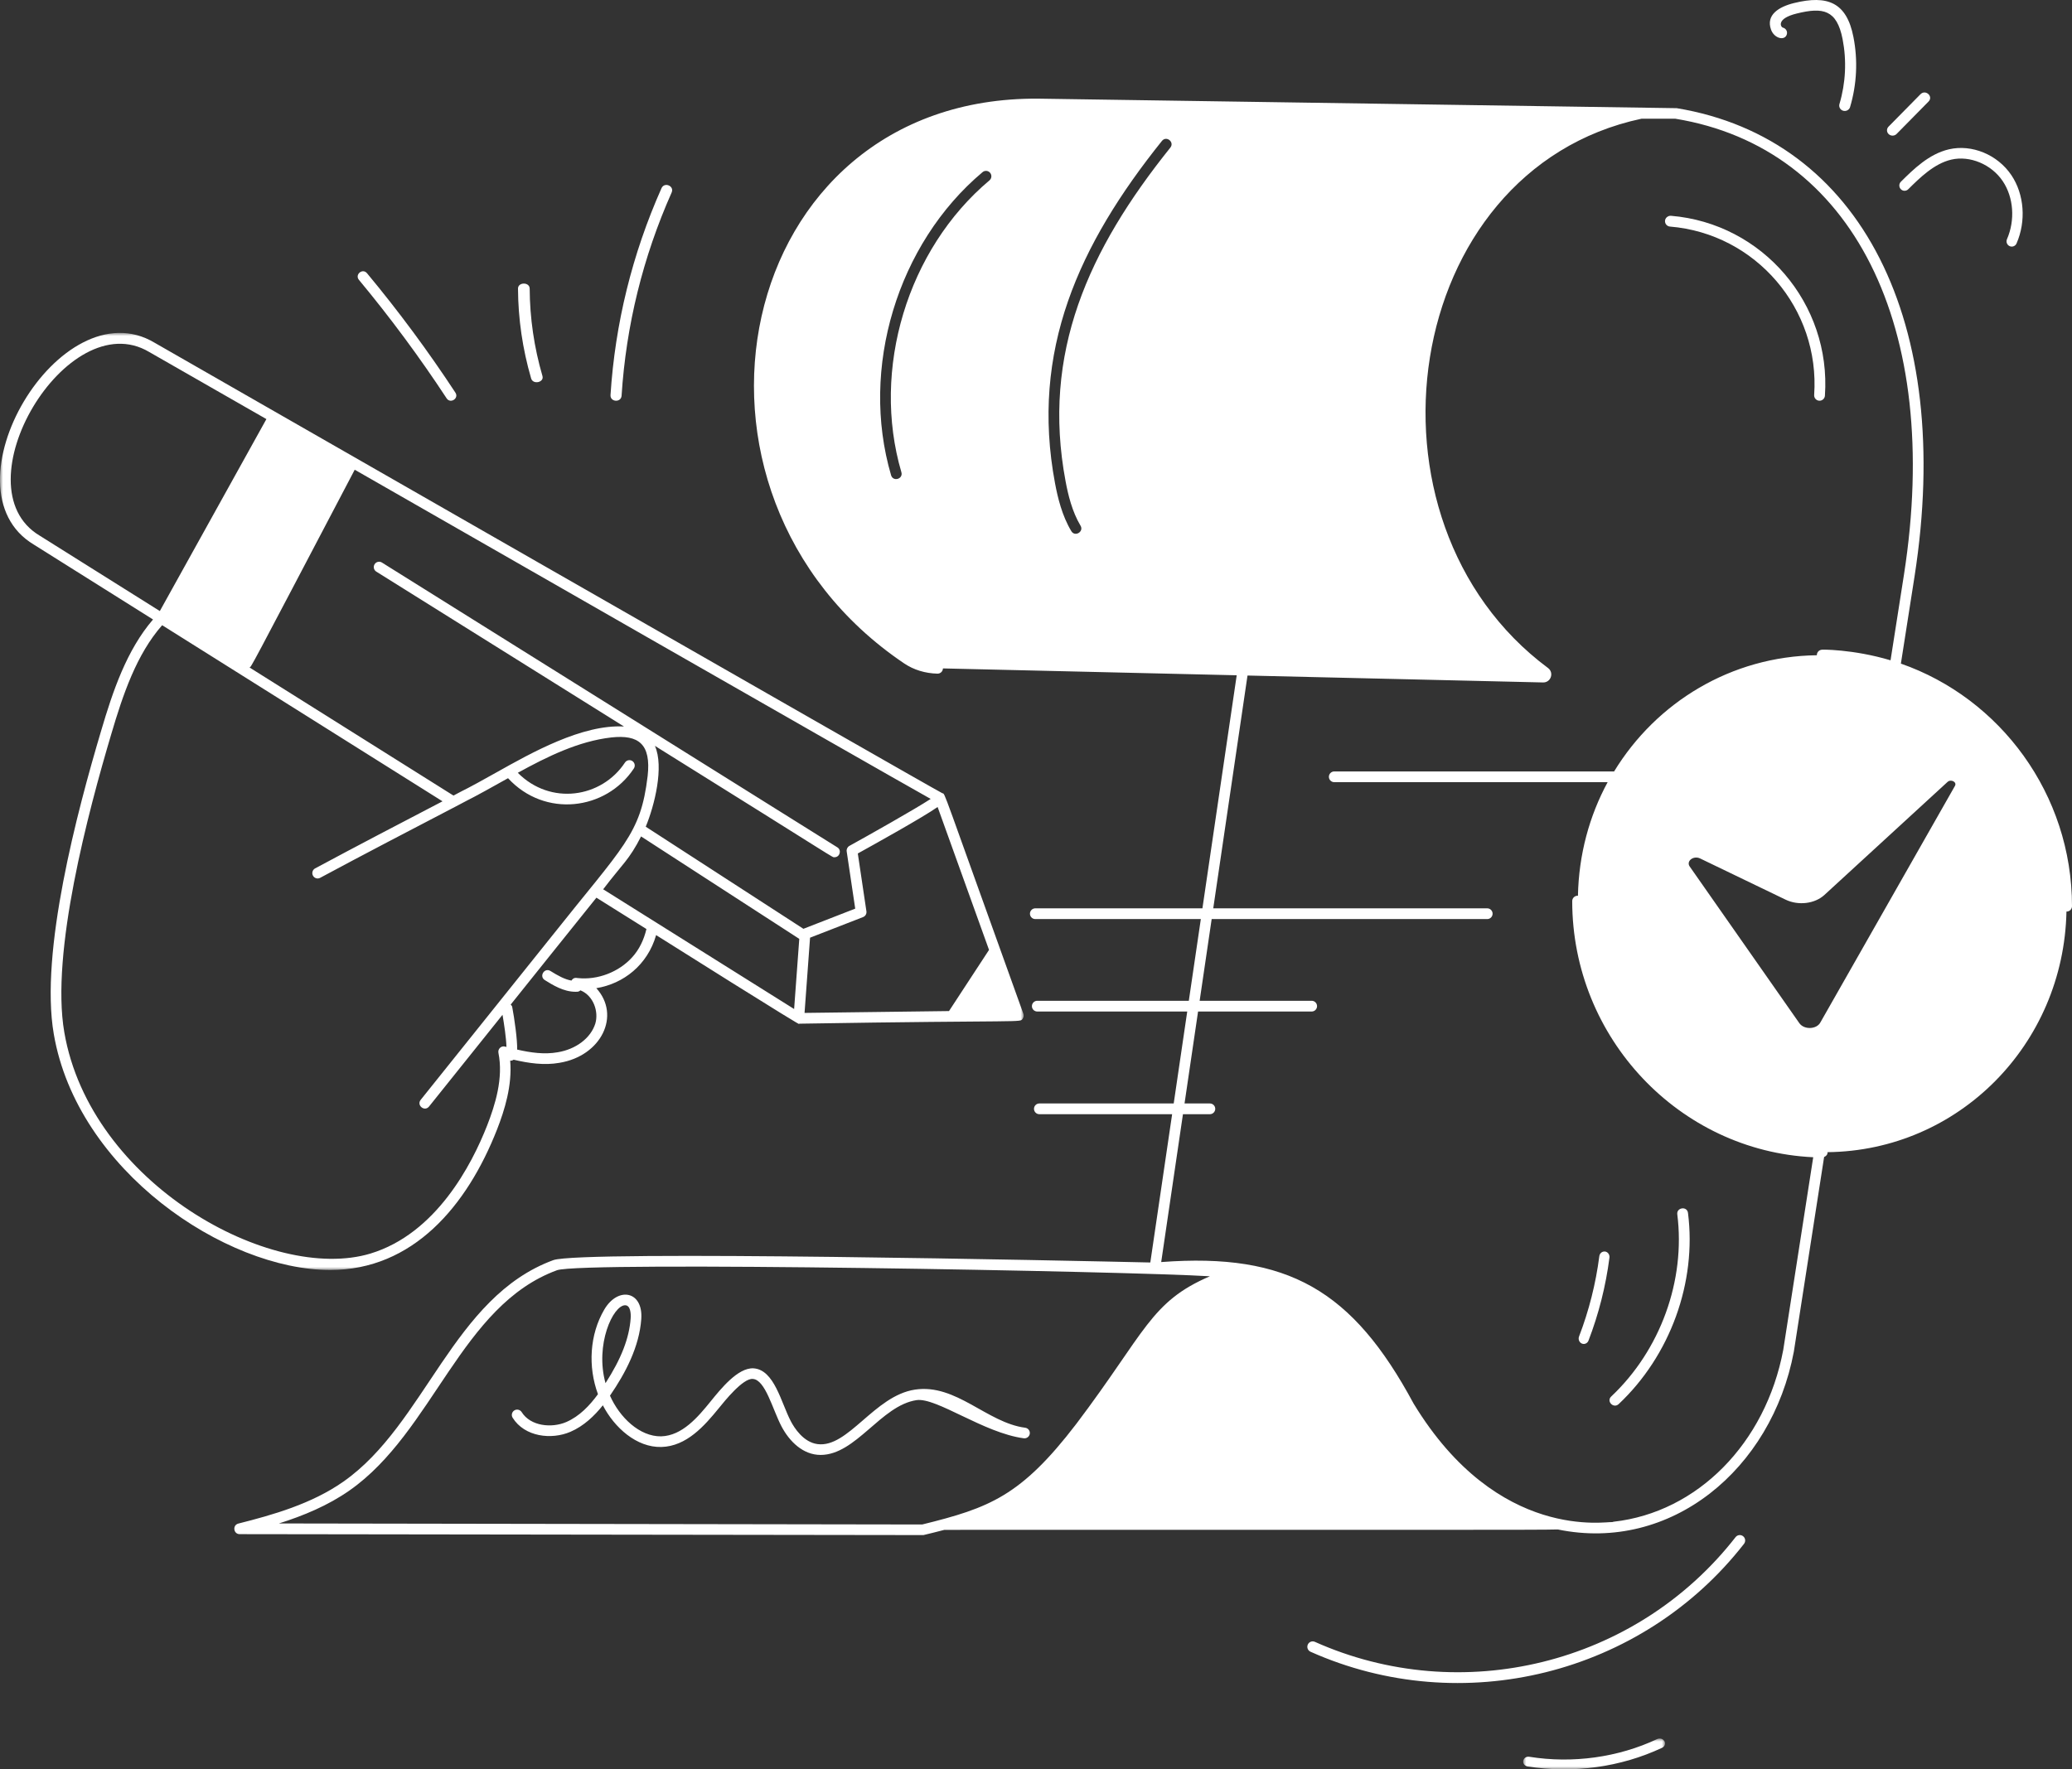
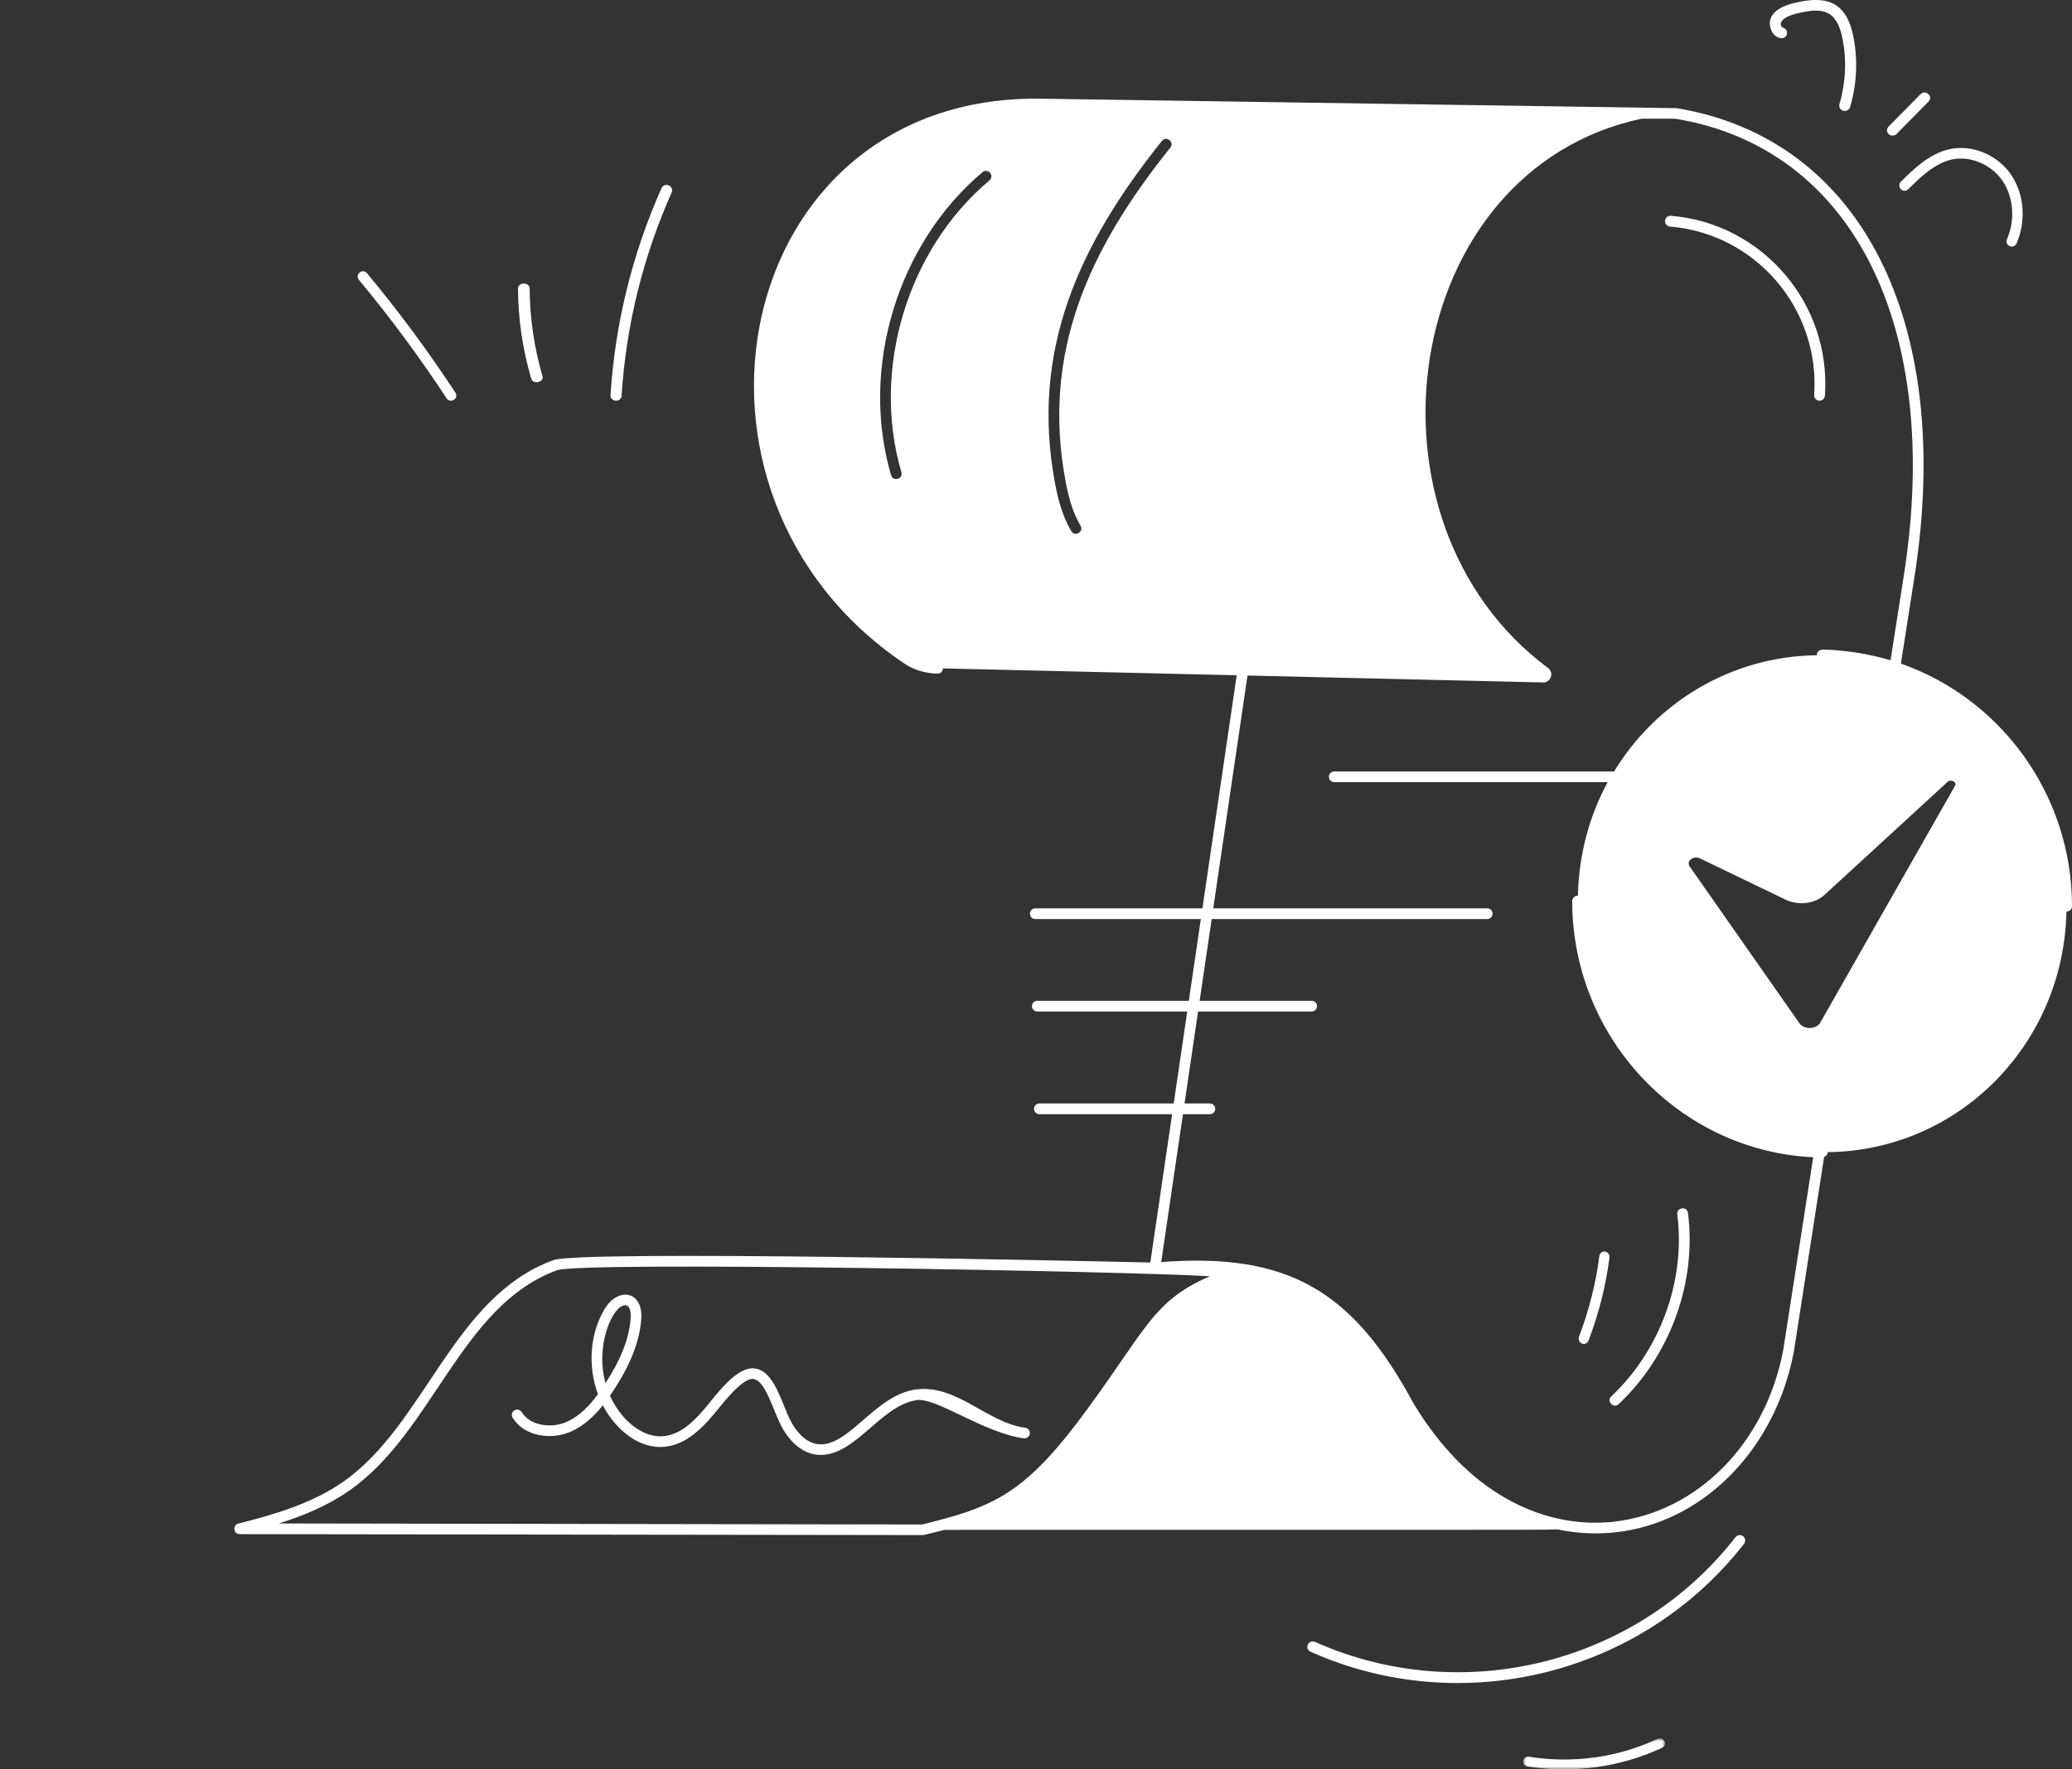
<svg xmlns="http://www.w3.org/2000/svg" xmlns:xlink="http://www.w3.org/1999/xlink" width="336px" height="287px" viewBox="0 0 336 287" version="1.1">
  <rect x="0" y="0" width="336" height="287" fill="#333333" stroke="none" />
  <title>notes</title>
  <defs>
    <polygon id="path-1" points="0 0 23 0 23 5 0 5" />
    <polygon id="path-3" points="0 0 166 0 166 152 0 152" />
  </defs>
  <g id="Desktop" stroke="none" stroke-width="1" fill="none" fill-rule="evenodd">
    <g id="Notre-histoire" transform="translate(-497, -1433)">
      <g id="notes" transform="translate(497, 1433)">
        <path d="M317.023,127.472 L295.18,165.875 C294.554,166.99 292.536,167.06 291.771,165.945 L273.997,140.54 C273.406,139.669 274.623,138.728 275.702,139.251 L289.58,145.941 C291.632,146.918 294.276,146.604 295.841,145.175 L315.806,126.844 C316.363,126.322 317.371,126.844 317.023,127.472 L317.023,127.472 Z M289.176,218.962 C286.316,234.115 275.256,245.316 261.659,246.834 C261.602,246.841 261.496,246.878 261.442,246.897 C260.768,246.707 242.96,250.26 229.23,227.666 C219.339,209.292 208.866,203.17 188.303,204.715 L191.83,180.731 L196.197,180.731 C196.676,180.731 197.067,180.341 197.067,179.86 C197.067,179.378 196.676,178.989 196.197,178.989 L192.087,178.989 L194.281,164.076 L212.705,164.076 C213.184,164.076 213.575,163.686 213.575,163.204 C213.575,162.723 213.184,162.333 212.705,162.333 L194.537,162.333 L196.487,149.08 L241.173,149.08 C241.652,149.08 242.043,148.69 242.043,148.208 C242.043,147.727 241.652,147.337 241.173,147.337 L196.743,147.337 L202.298,109.576 L250.224,110.698 C251.495,110.727 252.049,109.112 251.028,108.353 C218.873,84.459 227.062,27.595 266.194,19.255 L271.665,19.255 C300.453,23.967 315.012,52.986 308.755,93.186 L306.575,107.107 C300.452,105.268 295.146,105.358 295.494,105.388 C295.019,105.388 294.628,105.773 294.624,106.251 C294.624,106.264 294.638,106.271 294.638,106.285 C280.724,106.454 268.59,113.917 261.747,125.132 L216.367,125.132 C215.888,125.132 215.497,125.521 215.497,126.003 C215.497,126.485 215.888,126.874 216.367,126.874 L260.698,126.874 C257.729,132.35 256.017,138.627 255.882,145.318 C255.859,145.316 255.847,145.294 255.823,145.294 C255.345,145.294 254.954,145.683 254.954,146.165 C254.954,168.393 272.362,186.7 294.036,187.711 L289.176,218.962 Z M56.685,241.758 C70.284,232.232 74.73,211.756 90.324,206.04 C94.423,204.577 183.383,206.211 196.2,207.022 C186.548,211.161 185.775,216.083 174.56,230.931 C165.549,242.712 160.419,244.594 149.549,247.282 L45.228,247.115 C49.165,245.872 53.166,244.227 56.685,241.758 L56.685,241.758 Z M189.784,23.946 C176.491,40.525 168.881,57.267 172.8,78.086 C173.201,80.218 173.84,82.961 175.219,85.263 C175.81,86.248 174.316,87.138 173.731,86.162 C172.206,83.621 171.52,80.684 171.089,78.409 C167.05,56.909 174.934,39.688 188.425,22.854 C189.159,21.96 190.498,23.049 189.784,23.946 L189.784,23.946 Z M160.453,29.257 C147.148,40.438 141.272,59.904 146.17,76.595 C146.489,77.705 144.825,78.188 144.499,77.085 C139.417,59.751 145.514,39.535 159.332,27.923 C159.699,27.608 160.253,27.661 160.559,28.03 C160.868,28.4 160.82,28.949 160.453,29.257 L160.453,29.257 Z M308.252,107.643 L310.473,93.455 C316.883,52.264 301.799,22.491 271.905,17.547 C112.17,15.165 191.286,16.345 168.411,16.002 C118.647,15.602 105.665,80.008 146.631,107.617 C148.17,108.652 150.032,109.225 152.019,109.271 L152.039,109.271 C152.511,109.271 152.899,108.895 152.909,108.421 L200.547,109.535 L194.987,147.337 L167.888,147.337 C167.41,147.337 167.019,147.727 167.019,148.208 C167.019,148.69 167.41,149.08 167.888,149.08 L194.73,149.08 L192.781,162.333 L168.207,162.333 C167.729,162.333 167.338,162.723 167.338,163.204 C167.338,163.686 167.729,164.076 168.207,164.076 L192.524,164.076 L190.331,178.989 L168.544,178.989 C168.065,178.989 167.675,179.378 167.675,179.86 C167.675,180.341 168.065,180.731 168.544,180.731 L190.075,180.731 L186.537,204.784 C174.169,204.506 94.302,202.779 89.733,204.4 C73.424,210.385 69,231.007 55.687,240.33 C50.537,243.945 44.195,245.736 38.656,247.132 C37.666,247.379 37.846,248.849 38.866,248.849 L149.75,249 C150.848,248.737 151.99,248.455 153.147,248.152 C228.925,248.133 249.98,248.187 252.617,248.089 C270.948,251.868 287.284,238.36 290.892,219.258 L295.802,187.674 C296.112,187.543 296.361,187.296 296.363,186.938 C296.364,186.919 296.345,186.908 296.344,186.889 C317.575,186.667 334.653,169.454 335.102,147.849 C335.114,147.85 335.12,147.861 335.13,147.861 C335.61,147.861 336,147.472 336,146.99 C336,128.814 324.349,113.259 308.252,107.643 L308.252,107.643 Z" id="Fill-1" fill="#FFFFFF" />
        <path d="M101.37,211.722 C102.218,211.722 102.328,212.999 102.27,213.844 C102.038,217.056 100.739,220.404 98.19,224.359 C96.459,218.101 99.416,211.722 101.37,211.722 M166.026,233.3 C166.494,233.359 166.929,233.027 166.993,232.555 C167.054,232.083 166.72,231.651 166.248,231.589 C160.03,230.776 155.051,224.391 148.361,225.407 C141.799,226.4 137.535,234.884 132.587,234.245 C130.264,233.952 128.777,231.56 128.248,230.546 C126.664,227.533 125.574,222.163 122.185,221.952 C119.647,221.82 116.867,225.309 115.226,227.33 C113.195,229.837 110.631,232.894 107.207,232.985 C103.709,233.036 100.472,229.897 98.915,226.384 C101.457,222.689 103.667,218.44 103.99,213.968 C104.32,209.392 100.226,208.649 98.006,212.394 C95.601,216.473 95.325,221.695 96.967,226.149 C95.621,227.982 93.972,229.739 91.821,230.666 C89.467,231.679 86.035,231.351 84.596,229.054 C84.339,228.651 83.806,228.529 83.405,228.78 C83,229.034 82.879,229.565 83.132,229.97 C85.078,233.079 89.427,233.575 92.502,232.249 C94.674,231.316 96.39,229.663 97.759,227.949 C99.627,231.566 103.228,234.816 107.254,234.71 C111.333,234.601 114.235,231.282 116.567,228.417 C117.505,227.261 120.492,223.516 122.08,223.674 C124.107,223.799 125.274,228.588 126.717,231.345 C128.025,233.844 130.244,236 133.066,236 C138.813,236 142.853,227.984 148.617,227.112 C151.843,226.628 159.546,232.452 166.026,233.3" id="Fill-3" fill="#FFFFFF" />
        <path d="M270.803,36.75 C284.7,37.895 295.156,50.08 294.189,64.062 C294.155,64.546 294.518,64.964 294.999,64.998 C295.02,65 295.04,65 295.061,65 C295.519,65 295.902,64.645 295.933,64.182 C296.97,49.274 285.822,36.223 270.947,35.001 C270.503,34.977 270.041,35.321 270.003,35.803 C269.962,36.287 270.322,36.71 270.803,36.75" id="Fill-5" fill="#FFFFFF" />
        <path d="M271.992,196.962 C273.356,207.689 269.252,219.014 261.277,226.521 C260.451,227.303 261.656,228.534 262.494,227.748 C270.854,219.877 275.16,208.001 273.729,196.752 C273.584,195.593 271.856,195.861 271.992,196.962" id="Fill-7" fill="#FFFFFF" />
        <path d="M260.284,203.006 C259.818,202.952 259.414,203.28 259.35,203.76 C258.773,208.227 257.667,212.609 256.063,216.782 C255.888,217.232 256.092,217.748 256.516,217.934 C256.938,218.117 257.42,217.905 257.596,217.451 C259.252,213.142 260.397,208.616 260.992,204.001 C261.054,203.519 260.737,203.071 260.284,203.006" id="Fill-9" fill="#FFFFFF" />
        <path d="M72.429,64.617 C73.03,65.537 74.47,64.631 73.847,63.686 C69.453,56.988 64.631,50.471 59.513,44.317 C58.785,43.451 57.496,44.542 58.208,45.399 C63.281,51.506 68.067,57.971 72.429,64.617" id="Fill-11" fill="#FFFFFF" />
        <path d="M87.965,60.986 C86.615,56.358 85.92,51.589 85.894,46.813 C85.885,45.721 83.991,45.735 84,46.819 C84.026,51.728 84.743,56.629 86.13,61.385 C86.434,62.435 88.275,62.033 87.965,60.986" id="Fill-13" fill="#FFFFFF" />
        <path d="M100.798,64.185 C101.527,52.79 104.259,41.699 108.917,31.22 C109.385,30.167 107.743,29.464 107.269,30.53 C102.527,41.196 99.745,52.482 99.002,64.076 C98.934,65.234 100.718,65.341 100.798,64.185" id="Fill-15" fill="#FFFFFF" />
        <path d="M282.813,250.419 C283.112,250.039 283.045,249.486 282.666,249.186 C282.289,248.89 281.741,248.952 281.444,249.335 C265.282,270.069 236.916,276.912 213.224,266.318 C212.786,266.123 212.268,266.318 212.074,266.766 C211.881,267.208 212.078,267.728 212.517,267.924 C237.05,278.883 266.251,271.669 282.813,250.419" id="Fill-17" fill="#FFFFFF" />
        <g id="Group-21" transform="translate(247, 282)">
          <mask id="mask-2" fill="white">
            <use xlink:href="#path-1" />
          </mask>
          <g id="Clip-20" />
          <path d="M21.736,0.087 C15.394,3.068 8.039,4.085 1.016,2.964 C0.518,2.873 0.099,3.179 0.014,3.61 C-0.071,4.042 0.247,4.455 0.718,4.53 C8.085,5.713 15.834,4.648 22.529,1.503 C22.956,1.303 23.122,0.823 22.905,0.431 C22.681,0.039 22.16,-0.11 21.736,0.087" id="Fill-19" fill="#FFFFFF" mask="url(#mask-2)" />
        </g>
        <g id="Group-24" transform="translate(0, 54)">
          <mask id="mask-4" fill="white">
            <use xlink:href="#path-3" />
          </mask>
          <g id="Clip-23" />
-           <path d="M24.191,3.092 C24.555,3.308 37.222,10.565 43.2,13.979 L25.919,45.117 C25.556,44.889 5.125,32.063 6.419,32.875 C-6.82,24.947 10.869,-4.839 24.191,3.092 L24.191,3.092 Z M131.36,98.101 L139.959,94.755 C140.335,94.609 140.561,94.219 140.5,93.817 L139.104,84.44 C141.816,82.936 149.531,78.654 152.046,76.902 L160.383,100.081 L153.892,110.002 L130.467,110.301 L131.36,98.101 Z M102.536,101.253 C100.359,103.683 96.903,104.997 93.697,104.65 C93.315,104.591 92.984,104.572 92.669,105.056 C91.562,104.864 90.456,104.247 89.26,103.5 C88.281,102.895 87.378,104.373 88.346,104.976 C89.642,105.784 91.386,106.874 93.335,106.874 C93.796,106.874 93.852,106.853 94.124,106.639 C96.282,107.519 97.104,110.14 96.537,112.033 C95.807,114.371 93.413,116.197 90.426,116.686 C88.276,117.064 86.087,116.758 83.86,116.248 C83.921,114.785 83.419,111.204 83.06,109.323 C83.031,109.165 82.915,109.063 82.815,108.95 C86.13,104.815 93.396,95.727 96.714,91.611 L104.828,96.696 C104.418,98.421 103.668,100.005 102.536,101.253 L102.536,101.253 Z M80.825,116.776 C81.661,120.892 80.288,125.232 78.999,128.551 C76.5,134.929 70.717,146.111 60.058,149.34 C44.006,154.17 14.622,137.939 10.426,113.431 C8.197,100.513 14.315,77.631 18.056,65.037 C19.929,58.698 22.124,52.153 26.295,47.413 L71.759,75.979 C64.965,79.519 57.969,83.167 51.103,86.857 C50.68,87.082 50.525,87.608 50.748,88.033 C50.971,88.455 51.495,88.618 51.921,88.387 C59.194,84.478 66.597,80.625 73.913,76.814 L73.913,76.814 C77.548,74.869 75.51,76.072 82.384,72.229 C88.327,78.697 98.28,77.472 102.787,70.651 C103.051,70.25 102.942,69.713 102.543,69.446 C102.151,69.185 101.61,69.287 101.346,69.691 C97.537,75.454 89.262,76.684 83.968,71.352 C88.814,68.689 93.82,66.235 99.118,65.62 C103.562,65.131 105.607,66.69 105.022,71.883 C103.892,81.393 101.14,83.149 89.344,98.025 C89.032,98.415 71.206,120.668 68.222,124.399 C67.511,125.29 68.849,126.383 69.574,125.485 C73.943,120.019 77.45,115.646 81.489,110.607 C81.745,112.124 82.08,114.277 82.129,115.821 C82.051,115.8 81.973,115.783 81.894,115.762 C81.278,115.587 80.703,116.148 80.825,116.776 L80.825,116.776 Z M97.812,90.25 C100.943,86.127 102.039,85.471 103.957,81.675 L129.612,98.291 L128.776,109.669 L97.812,90.25 Z M137.737,83.212 C137.423,83.387 137.247,83.742 137.301,84.101 L138.684,93.387 L130.283,96.658 L104.714,80.096 C106.141,76.662 107.709,70.387 106.203,66.984 C136.699,86.001 134.86,85.048 135.326,85.048 C136.193,85.048 136.52,83.902 135.783,83.443 L61.935,37.249 C61.532,36.992 60.994,37.118 60.744,37.526 C60.49,37.933 60.616,38.469 61.022,38.721 L101.184,63.844 C94.399,63.467 86.172,68.113 80.541,71.269 C74.983,74.388 75.921,73.755 73.534,75.046 L40.455,54.265 C40.809,54.063 39.734,56.086 57.522,22.192 C69.805,29.232 140.557,69.775 150.922,75.59 C148.131,77.404 140.659,81.593 137.737,83.212 L137.737,83.212 Z M24.815,46.484 C20.534,51.463 18.295,58.111 16.399,64.543 C12.543,77.507 6.424,100.426 8.722,113.726 C12.506,135.848 36.537,152.006 53.548,152 C66.951,152 75.722,141.652 80.612,129.184 C81.827,126.056 83.082,122.063 82.731,118.034 C82.758,118.036 82.784,118.05 82.811,118.05 C82.986,118.05 83.154,117.992 83.296,117.893 C85.721,118.457 88.234,118.835 90.714,118.398 C97.525,117.283 100.711,110.704 96.7,106.289 C101.116,105.57 105.013,102.514 106.398,97.68 C106.745,97.898 131.26,113.362 129.544,112.05 C166.908,111.436 165.361,111.927 165.844,111.226 C166.006,110.995 166.043,110.7 165.949,110.435 C152.412,72.833 153.31,74.837 152.824,74.673 C150.735,73.633 22.979,0.396 25.083,1.6 C9.787,-7.569 -9.678,25.26 5.492,34.342 L24.815,46.484 Z" id="Fill-22" fill="#FFFFFF" mask="url(#mask-4)" />
        </g>
        <path d="M289.762,5.545 C289.885,5.077 289.594,4.6 289.113,4.48 C288.751,4.385 287.998,3.015 291.375,2.189 C295.623,1.146 297.861,1.565 298.799,6.345 C299.479,9.834 299.304,13.475 298.287,16.879 C298.151,17.343 298.423,17.83 298.897,17.965 C299.363,18.098 299.869,17.841 300.012,17.368 C301.106,13.701 301.296,9.775 300.559,6.017 C299.463,0.377 296.358,-0.836 290.941,0.49 C288.456,1.099 286.354,2.41 287.185,4.781 C287.708,6.282 289.476,6.665 289.762,5.545" id="Fill-25" fill="#FFFFFF" />
        <path d="M307.554,21.731 L312.741,16.466 C313.557,15.636 312.255,14.454 311.434,15.281 L306.246,20.545 C305.906,20.892 305.919,21.438 306.282,21.764 C306.65,22.096 307.218,22.071 307.554,21.731" id="Fill-27" fill="#FFFFFF" />
        <path d="M308.242,30.689 C308.57,31.027 309.108,31.031 309.443,30.699 C311.314,28.845 313.643,26.536 316.436,25.89 C319.445,25.191 322.948,26.663 324.769,29.385 C326.534,32.008 326.803,35.703 325.456,38.797 C325.267,39.23 325.462,39.737 325.89,39.928 C326.313,40.115 326.818,39.926 327.009,39.487 C328.587,35.865 328.259,31.52 326.176,28.421 C323.94,25.086 319.763,23.362 316.058,24.217 C312.797,24.97 310.279,27.467 308.255,29.476 C307.92,29.807 307.914,30.35 308.242,30.689" id="Fill-29" fill="#FFFFFF" />
      </g>
    </g>
  </g>
</svg>